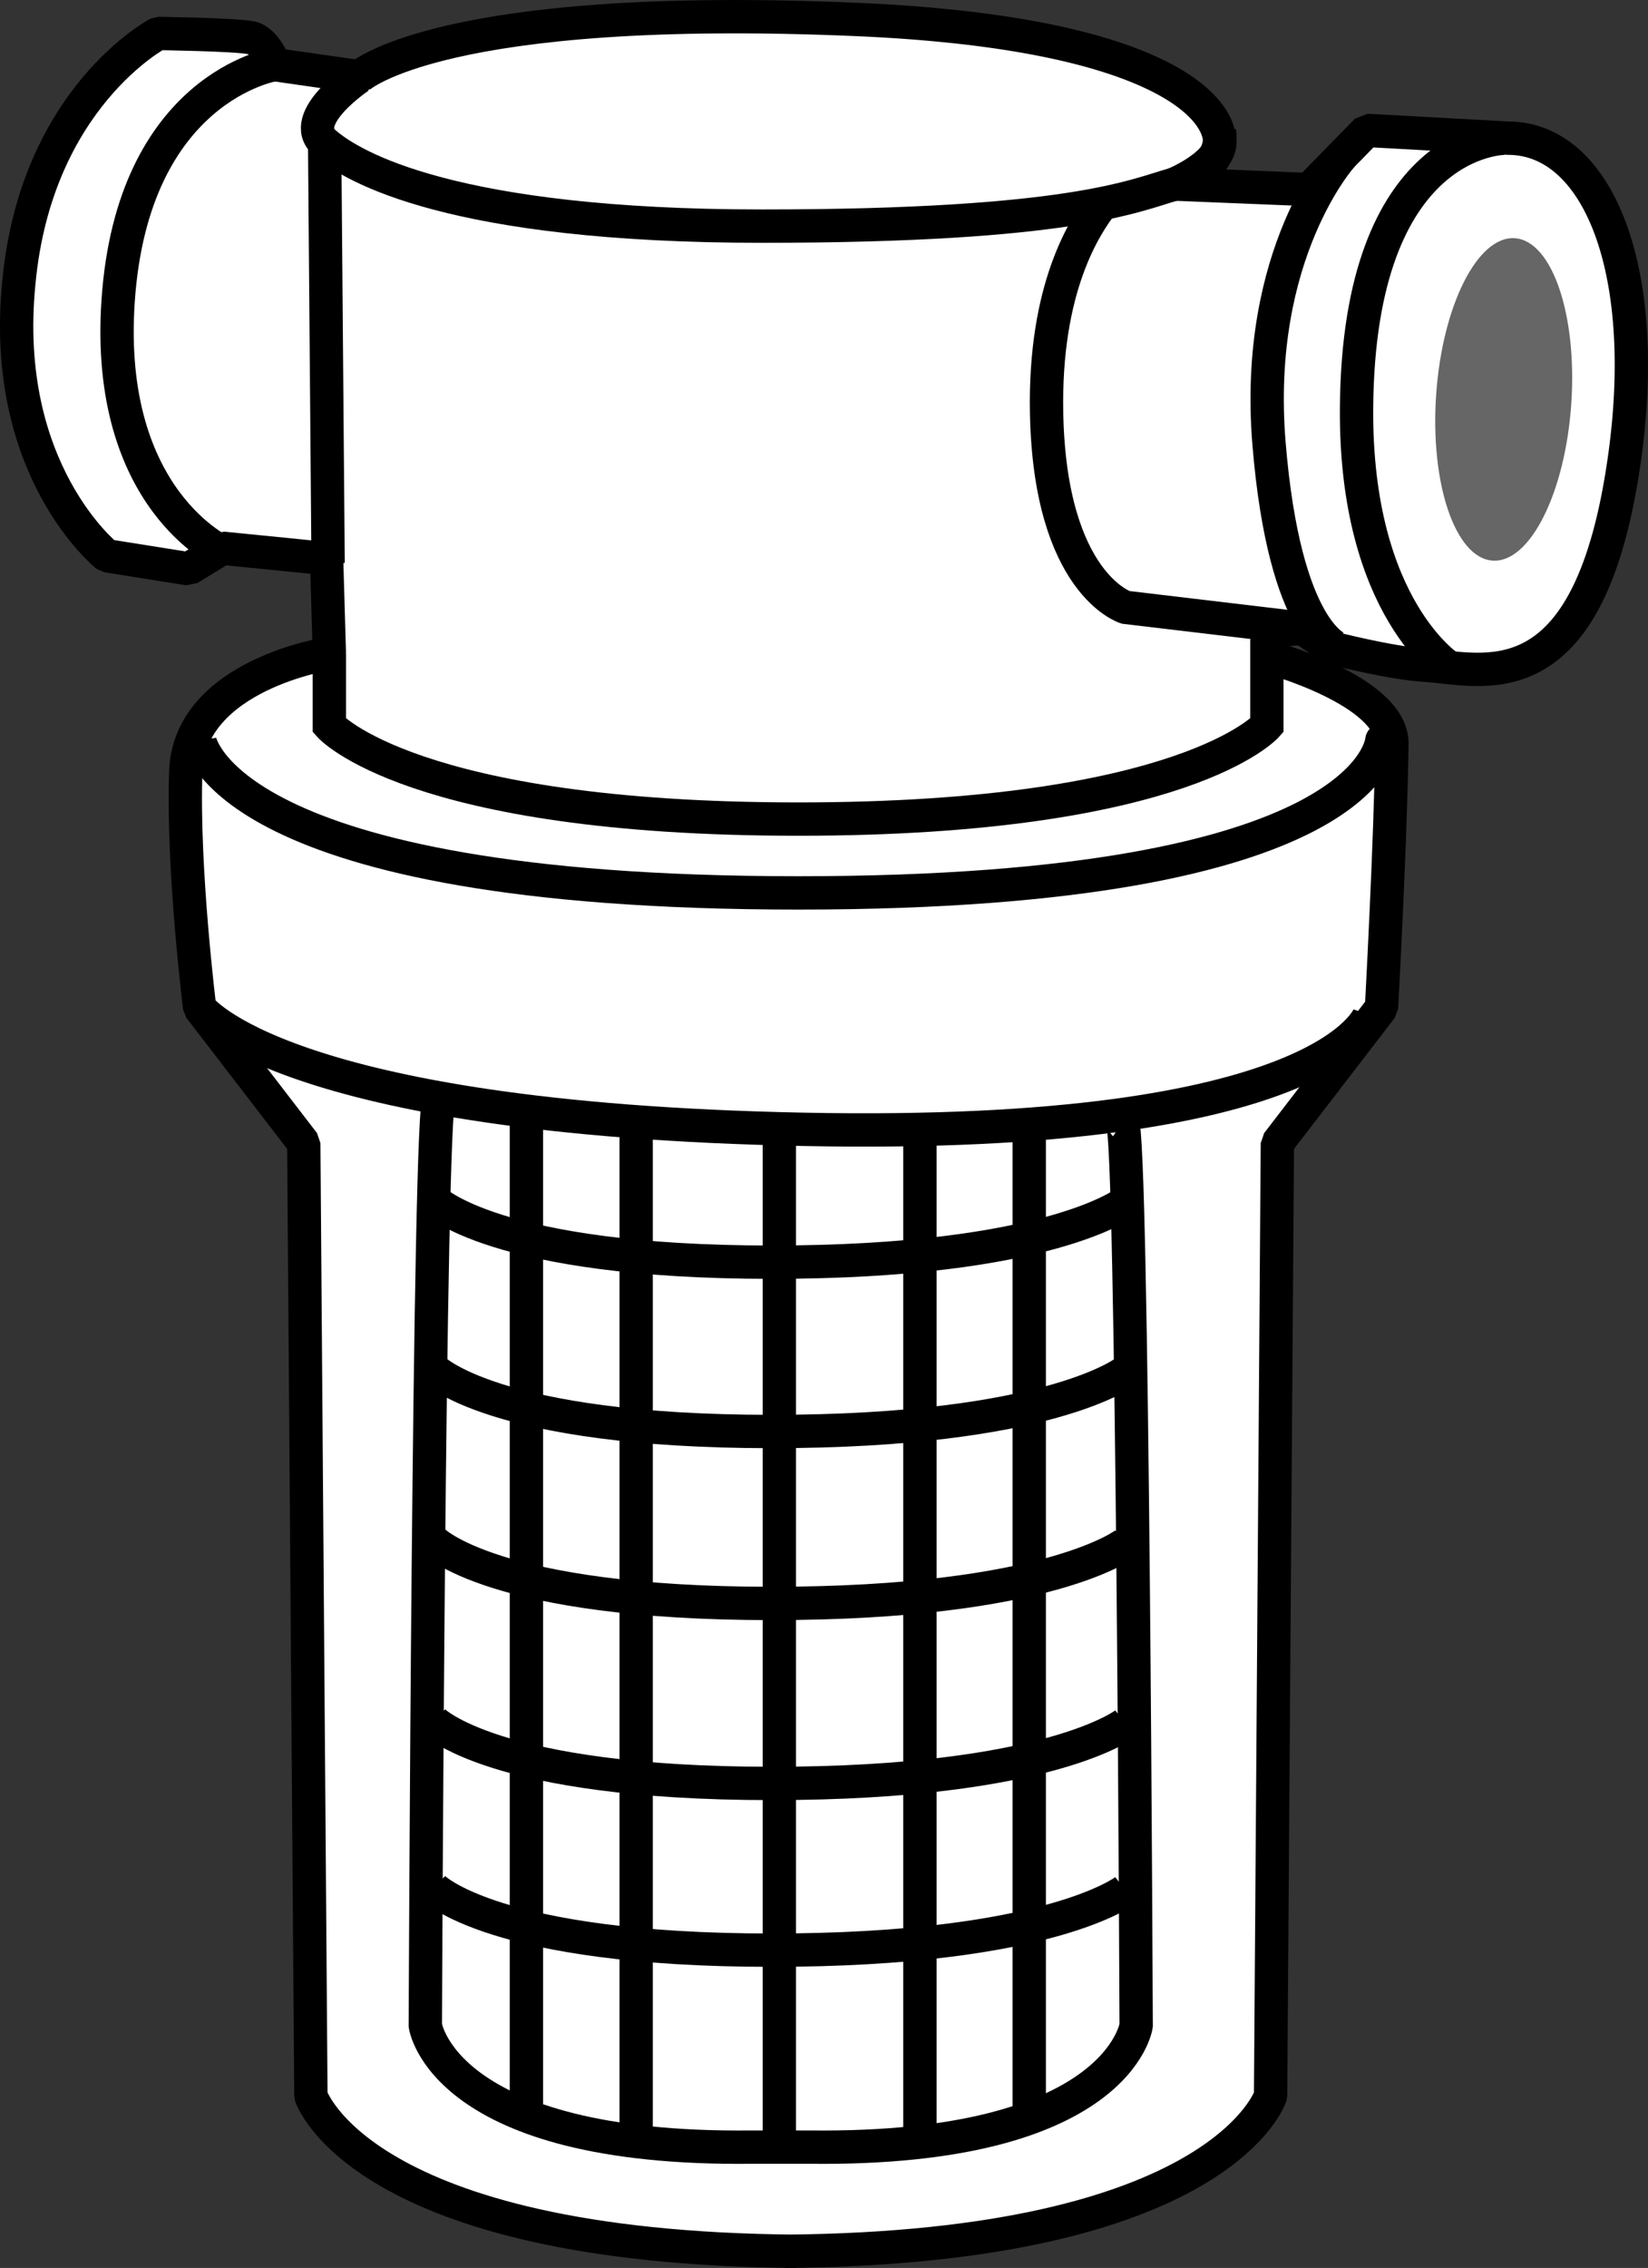
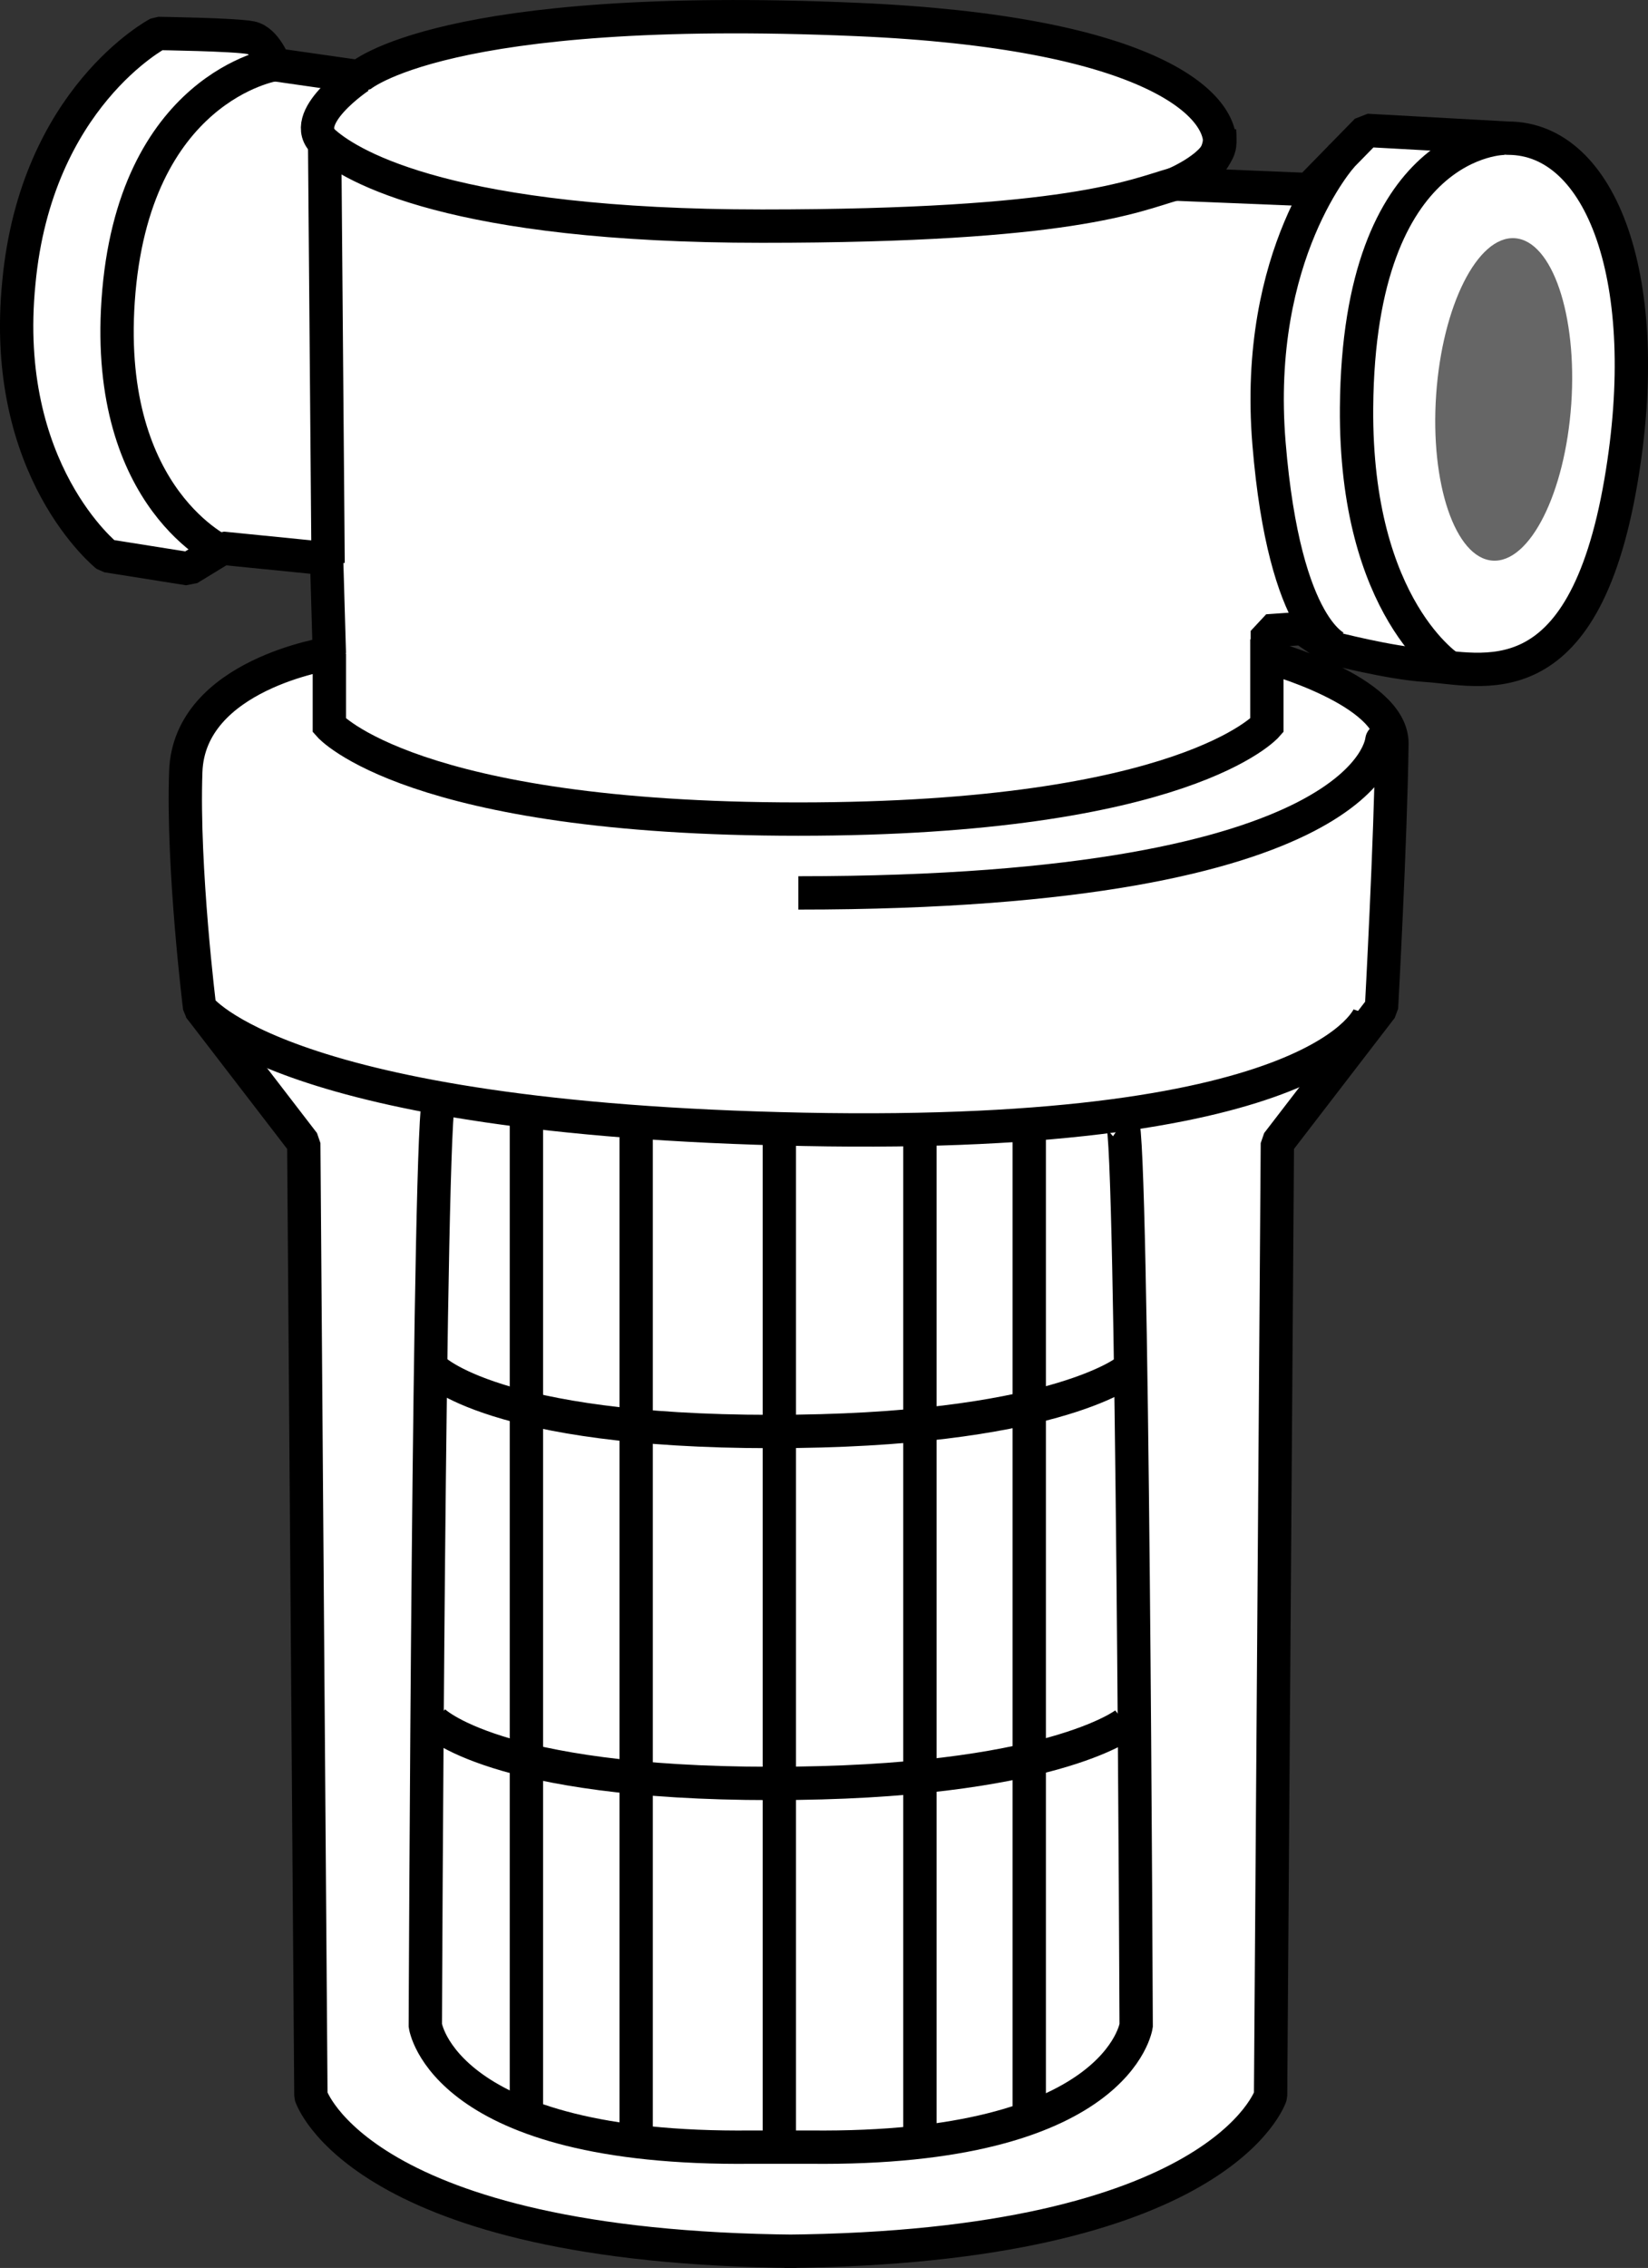
<svg xmlns="http://www.w3.org/2000/svg" version="1.1" id="image" x="0px" y="0px" width="39.565px" height="54.409px" viewBox="0 0 39.565 54.409" enable-background="new 0 0 39.565 54.409" xml:space="preserve">
  <rect x="0" y="0" width="39.565" height="54.409" fill="#333333" stroke="none" />
  <path fill="#FFFFFF" stroke="#000000" stroke-width="0.8" stroke-linejoin="bevel" stroke-miterlimit="10" d="M8.627,1.842  L6.588,1.55c0,0-0.207-0.573-0.565-0.645C5.64,0.828,3.796,0.803,3.796,0.803S0.868,2.34,0.453,6.778  c-0.452,4.516,2.114,6.556,2.114,6.556l1.963,0.312l0.809-0.494l2.502,0.25l0.066,2.274  c0,0-3.363,0.5-3.447,2.833c-0.083,2.333,0.333,5.667,0.333,5.667l2.5,3.25l0.171,22.852  c0,0,1.163,3.648,11.662,3.731h-0.293c10.5-0.083,11.671-3.731,11.671-3.731l0.163-22.852l2.5-3.25  c0,0,0.219-3.999,0.25-6.333c0.017-1.283-2.991-2.09-2.991-2.09v-0.617l0.852-0.06l0.681,0.465  c0,0,1.401,0.366,2.271,0.42c1.329,0.083,3.767,0.932,4.683-4.403c0.83-4.834-0.465-8.241-2.706-8.243  l-3.393-0.187l-1.389,1.42L28.201,4.416c0,0,1.084-0.46,1.084-0.99c0-0.978-1.782-2.658-8.7-2.958  C10.594,0.033,8.627,1.842,8.627,1.842z" />
-   <path fill="none" stroke="#000000" stroke-width="0.8" stroke-miterlimit="10" d="M33.176,17.759  c-0.01,0.001-0.186,3.662-14.009,3.662S4.794,17.759,4.794,17.759" />
+   <path fill="none" stroke="#000000" stroke-width="0.8" stroke-miterlimit="10" d="M33.176,17.759  c-0.01,0.001-0.186,3.662-14.009,3.662" />
  <path fill="none" stroke="#000000" stroke-width="0.8" stroke-miterlimit="10" d="M8.627,1.842c0,0-1.5,1-0.833,1.583  s3.083,2,10.5,2s8.93-0.732,9.907-1.01c0.691-0.196,1.149-0.628,1.077-1.272" />
  <line fill="none" stroke="#000000" stroke-width="0.8" stroke-miterlimit="10" x1="7.794" y1="3.426" x2="7.877" y2="13.509" />
-   <path fill="none" stroke="#000000" stroke-width="0.8" stroke-miterlimit="10" d="M31.278,15.076l-4.255-0.505  c0,0-1.812-0.562-1.896-4.645c-0.062-3.035,0.926-4.506,1.335-5.042" />
  <path fill="none" stroke="#000000" stroke-width="0.8" stroke-miterlimit="10" d="M4.794,24.176c0,0,1.917,2.667,14.5,2.917  c12.583,0.25,13.583-2.75,13.583-2.75" />
  <path fill="none" stroke="#000000" stroke-width="0.8" stroke-miterlimit="10" d="M26.944,26.926  c0.25,0.167,0.333,21.667,0.333,21.667s-0.417,3-7.833,2.917h-1.4c-7.417,0.083-7.833-2.917-7.833-2.917  s0.083-22.083,0.333-22.25" />
  <path fill="none" stroke="#000000" stroke-width="0.8" stroke-miterlimit="10" d="M7.907,15.676v1.729  c0,0,1.968,2.245,11.26,2.245s11.248-2.245,11.248-2.245v-2.066" />
  <line fill="none" stroke="#000000" stroke-width="0.8" stroke-miterlimit="10" x1="18.71" y1="27.28" x2="18.71" y2="51.509" />
  <line fill="none" stroke="#000000" stroke-width="0.8" stroke-miterlimit="10" x1="15.273" y1="27.28" x2="15.273" y2="51.509" />
  <line fill="none" stroke="#000000" stroke-width="0.8" stroke-miterlimit="10" x1="22.085" y1="27.28" x2="22.085" y2="51.509" />
  <line fill="none" stroke="#000000" stroke-width="0.8" stroke-miterlimit="10" x1="24.71" y1="26.78" x2="24.71" y2="51.009" />
  <line fill="none" stroke="#000000" stroke-width="0.8" stroke-miterlimit="10" x1="12.638" y1="26.88" x2="12.638" y2="50.709" />
-   <path fill="none" stroke="#000000" stroke-width="0.8" stroke-miterlimit="10" d="M10.398,28.78c0,0,1.438,1.5,8.125,1.5  s8.5-1.438,8.5-1.438" />
  <path fill="none" stroke="#000000" stroke-width="0.8" stroke-miterlimit="10" d="M10.398,32.842c0,0,1.438,1.5,8.125,1.5  s8.5-1.438,8.5-1.438" />
-   <path fill="none" stroke="#000000" stroke-width="0.8" stroke-miterlimit="10" d="M10.398,36.967c0,0,1.438,1.5,8.125,1.5  s8.5-1.438,8.5-1.438" />
  <path fill="none" stroke="#000000" stroke-width="0.8" stroke-miterlimit="10" d="M10.398,41.285c0,0,1.438,1.5,8.125,1.5  s8.5-1.438,8.5-1.438" />
-   <path fill="none" stroke="#000000" stroke-width="0.8" stroke-miterlimit="10" d="M10.398,45.285c0,0,1.438,1.5,8.125,1.5  s8.5-1.438,8.5-1.438" />
  <path fill="none" stroke="#000000" stroke-width="0.8" stroke-miterlimit="10" d="M6.588,1.55c0,0-3.404,0.537-3.752,5.668  c-0.325,4.789,2.539,6.042,2.539,6.042" />
  <ellipse transform="matrix(0.069 -0.998 0.998 0.069 24.038 44.934)" fill="#666666" cx="36.086" cy="9.592" rx="3.875" ry="1.625" />
  <path fill="none" stroke="#000000" stroke-width="0.8" stroke-miterlimit="10" d="M36.119,3.316c0,0-3.501-0.019-3.551,6.465  c-0.038,4.839,2.266,6.262,2.266,6.262" />
  <path fill="none" stroke="#000000" stroke-width="0.8" stroke-miterlimit="10" d="M32.14,15.563c0,0-1.299-0.364-1.674-4.926  s1.756-6.904,1.756-6.904" />
</svg>